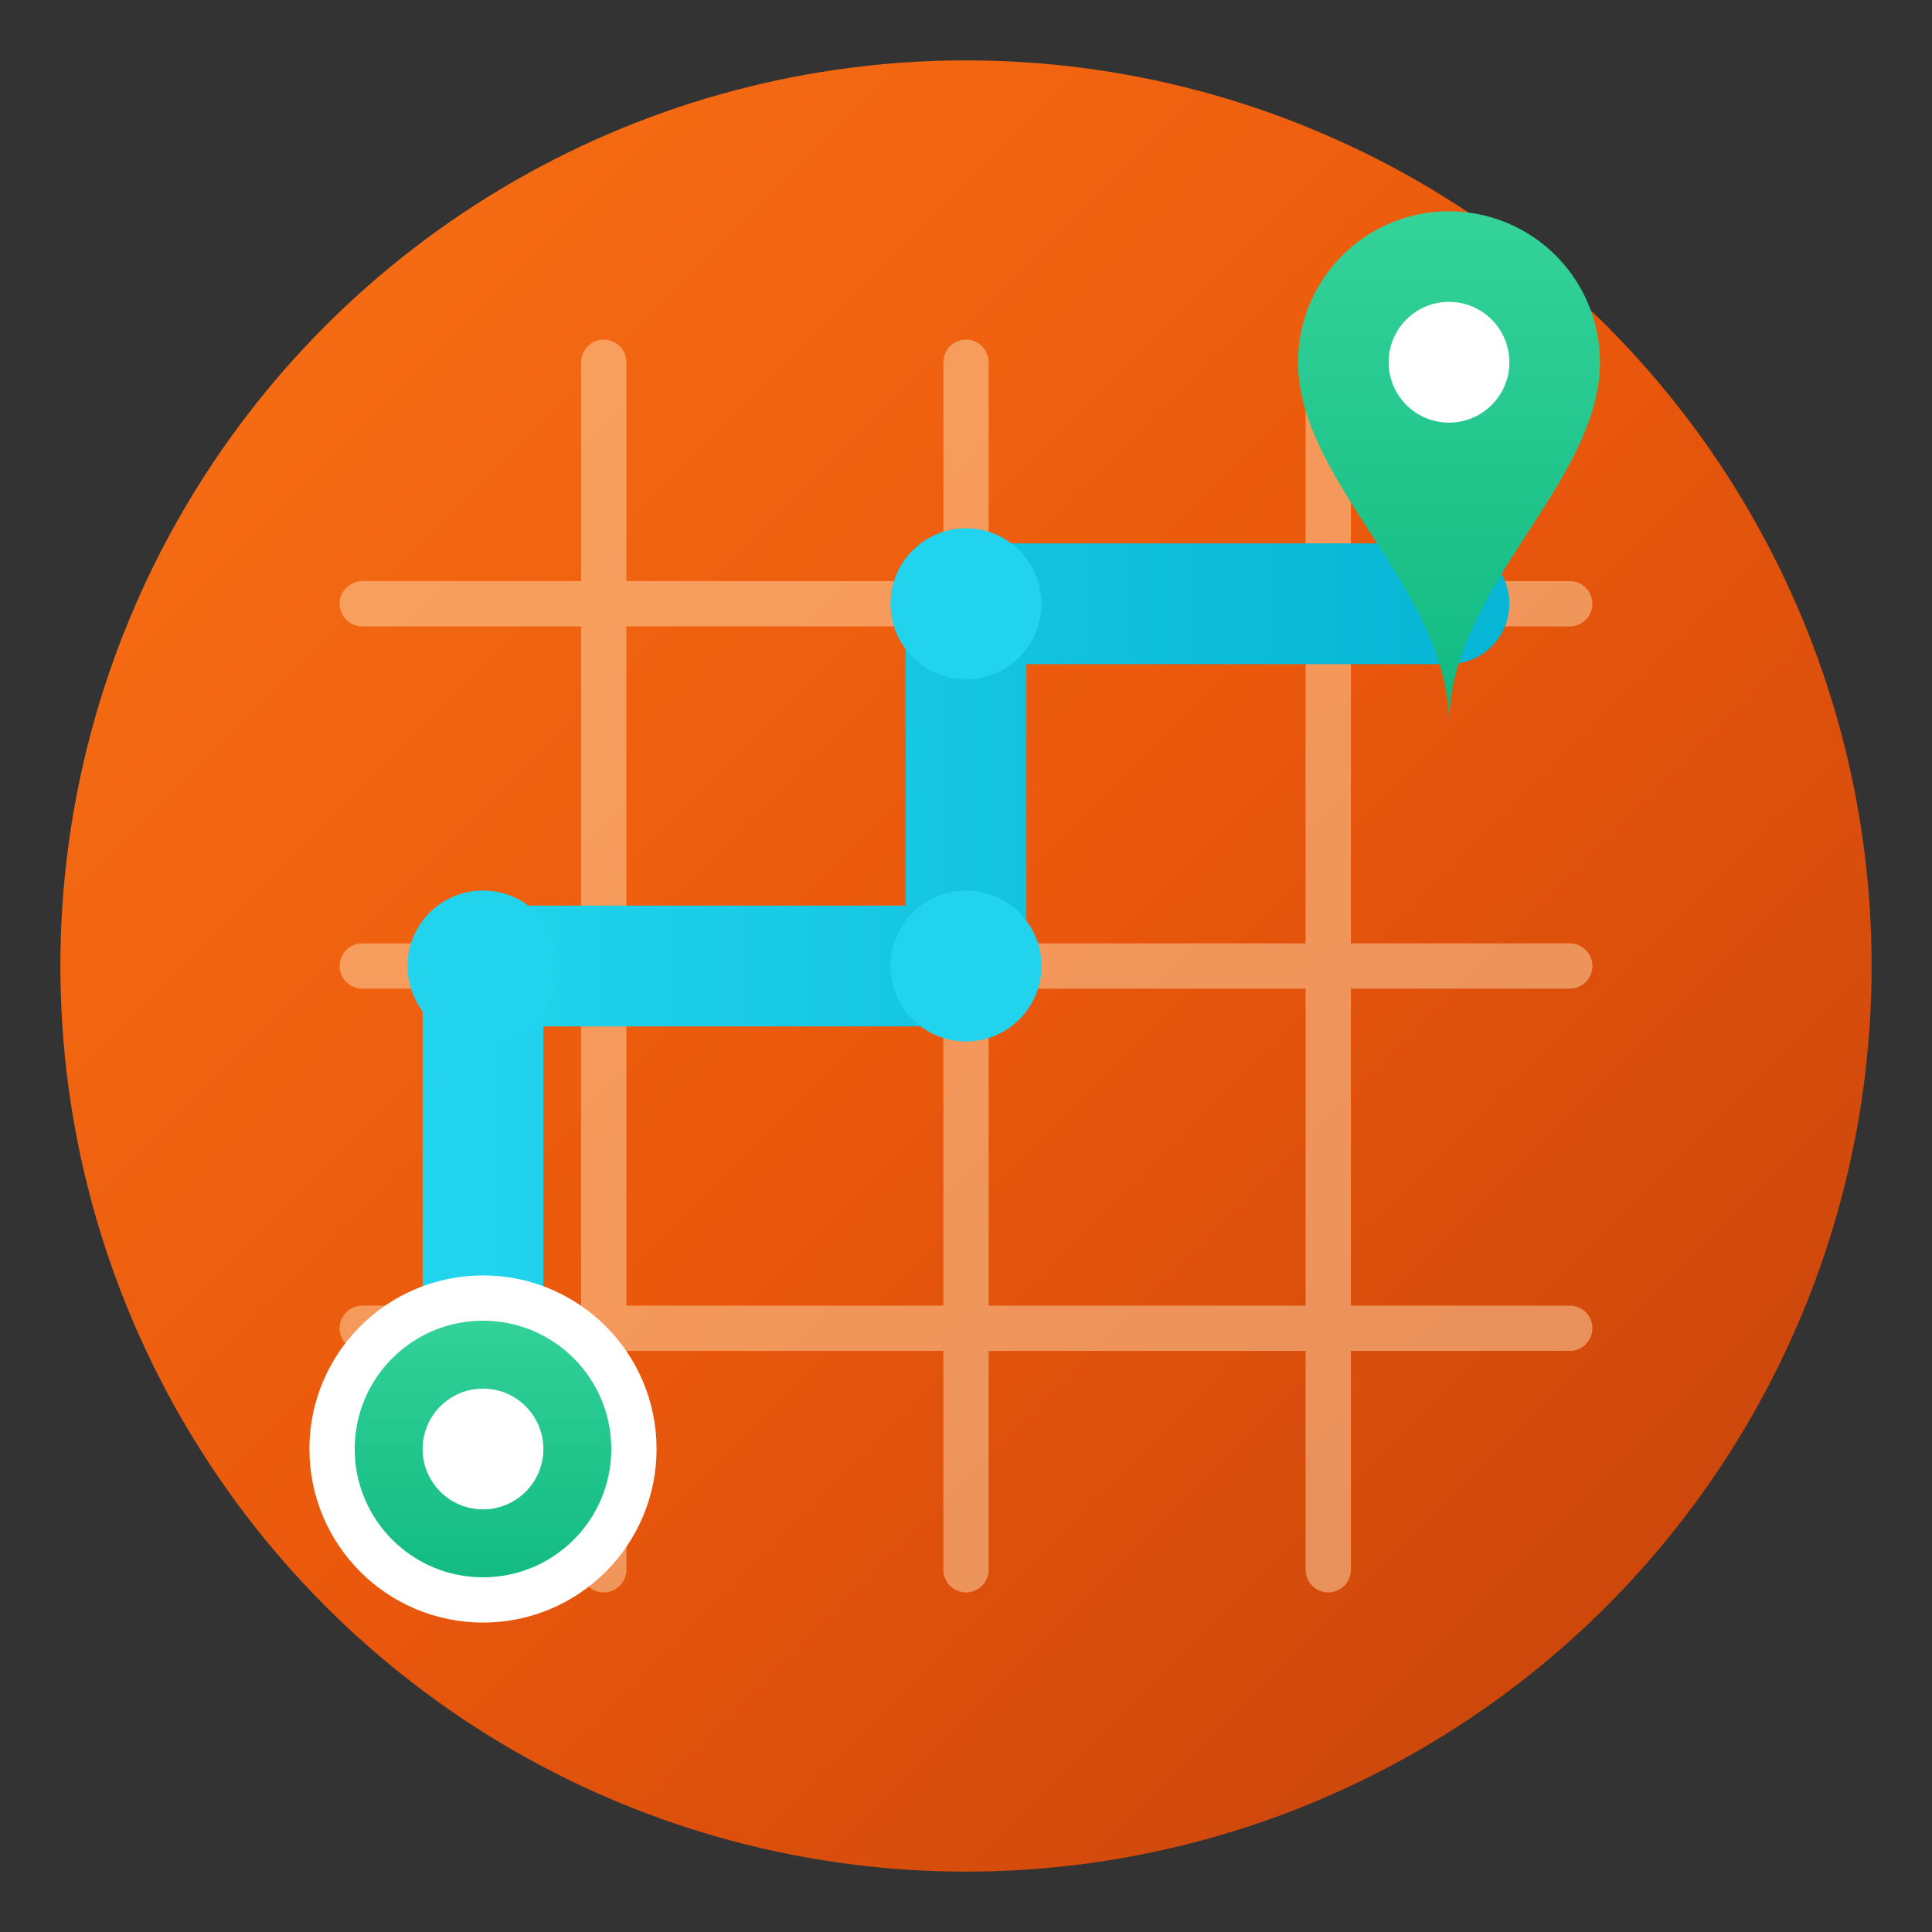
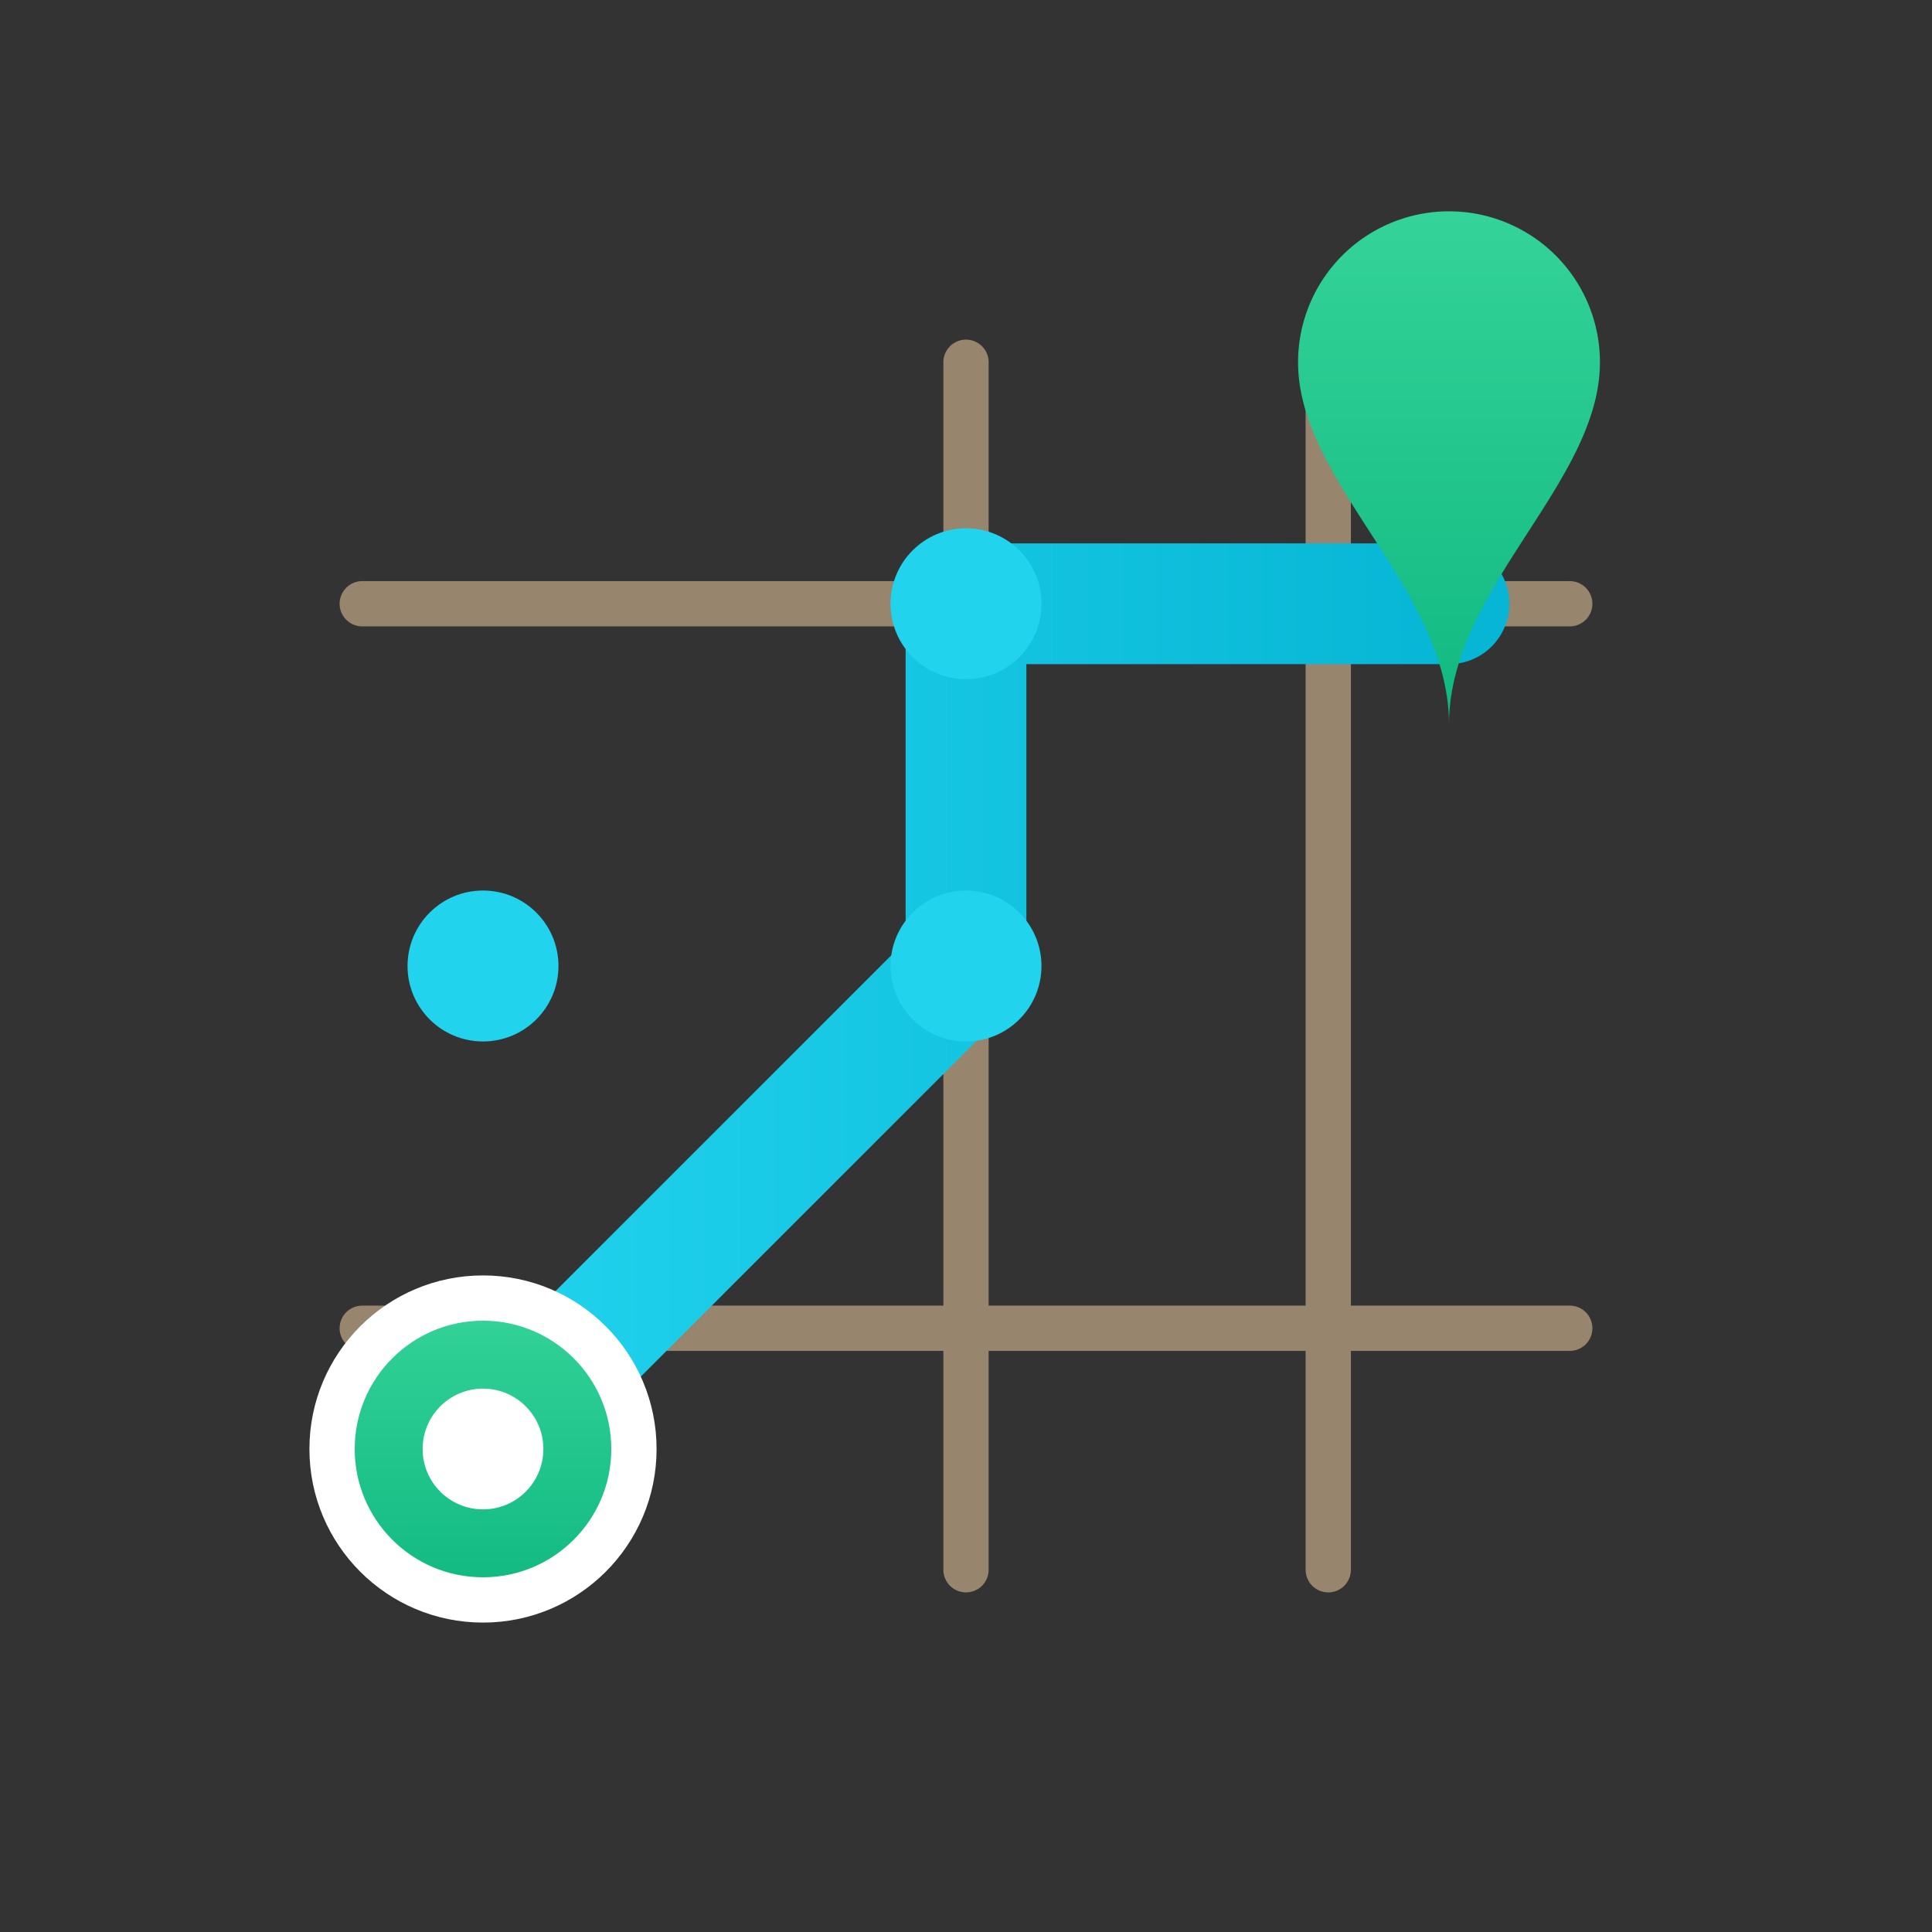
<svg xmlns="http://www.w3.org/2000/svg" viewBox="0 0 64 64" width="64" height="64">
  <rect x="0" y="0" width="64" height="64" fill="#333333" stroke="none" />
  <defs>
    <linearGradient id="alleyGrad" x1="0%" y1="0%" x2="100%" y2="100%">
      <stop offset="0%" stop-color="#F97316" />
      <stop offset="50%" stop-color="#EA580C" />
      <stop offset="100%" stop-color="#C2410C" />
    </linearGradient>
    <linearGradient id="pathGrad" x1="0%" y1="0%" x2="100%" y2="0%">
      <stop offset="0%" stop-color="#22D3EE" />
      <stop offset="100%" stop-color="#06B6D4" />
    </linearGradient>
    <linearGradient id="pinGrad" x1="0%" y1="0%" x2="0%" y2="100%">
      <stop offset="0%" stop-color="#34D399" />
      <stop offset="100%" stop-color="#10B981" />
    </linearGradient>
  </defs>
-   <circle cx="32" cy="32" r="30" fill="url(#alleyGrad)" />
  <g fill="none" stroke="#FED7AA" stroke-width="1.5" stroke-linecap="round" opacity="0.5">
    <path d="M12 20 L52 20" />
-     <path d="M12 32 L52 32" />
    <path d="M12 44 L52 44" />
-     <path d="M20 12 L20 52" />
    <path d="M32 12 L32 52" />
    <path d="M44 12 L44 52" />
  </g>
-   <path d="M16 48 L16 32 L32 32 L32 20 L48 20" fill="none" stroke="url(#pathGrad)" stroke-width="4" stroke-linecap="round" stroke-linejoin="round" />
-   <circle cx="16" cy="48" r="3" fill="#22D3EE" />
+   <path d="M16 48 L32 32 L32 20 L48 20" fill="none" stroke="url(#pathGrad)" stroke-width="4" stroke-linecap="round" stroke-linejoin="round" />
  <circle cx="16" cy="32" r="2.5" fill="#22D3EE" />
  <circle cx="32" cy="32" r="2.5" fill="#22D3EE" />
  <circle cx="32" cy="20" r="2.5" fill="#22D3EE" />
  <g transform="translate(48, 12)">
    <path d="M0 8 C0 3.5 -5 0 -5 -4 A5 5 0 1 1 5 -4 C5 0 0 3.5 0 8 Z" fill="url(#pinGrad)" transform="translate(0, 4)" />
-     <circle cx="0" cy="0" r="2" fill="white" />
  </g>
  <circle cx="16" cy="48" r="5" fill="url(#pinGrad)" stroke="white" stroke-width="1.5" />
  <circle cx="16" cy="48" r="2" fill="white" />
</svg>